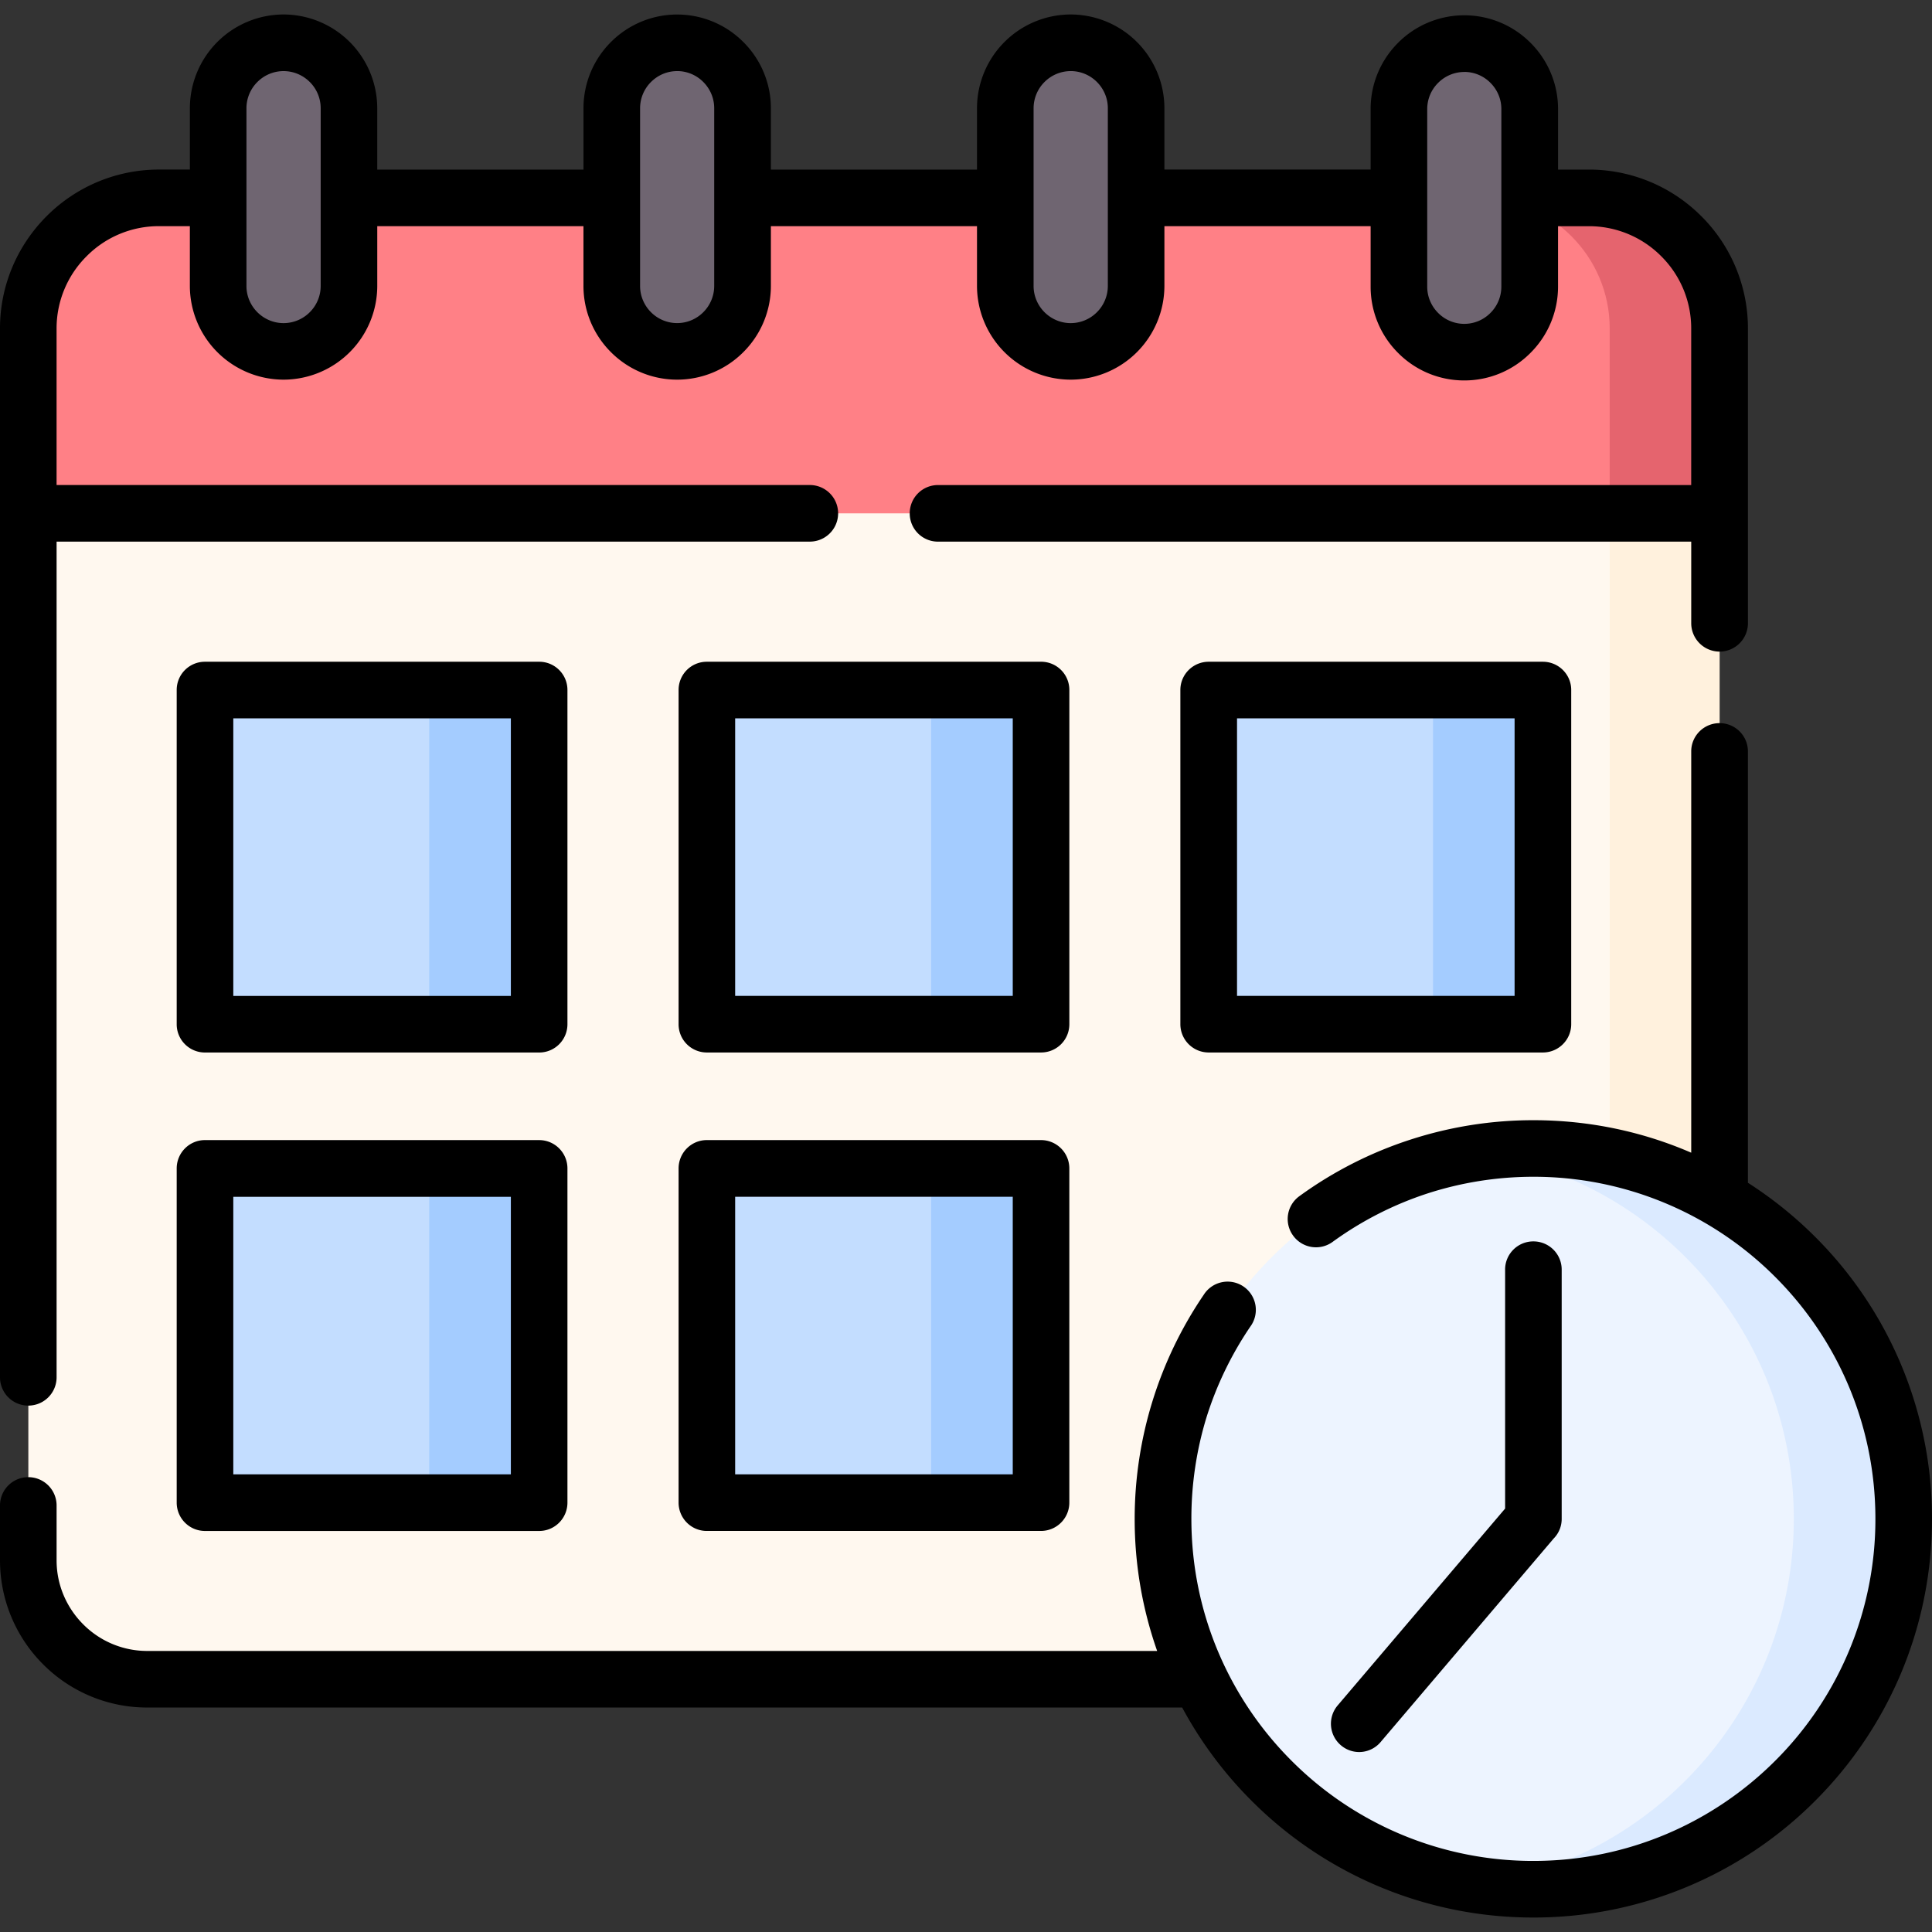
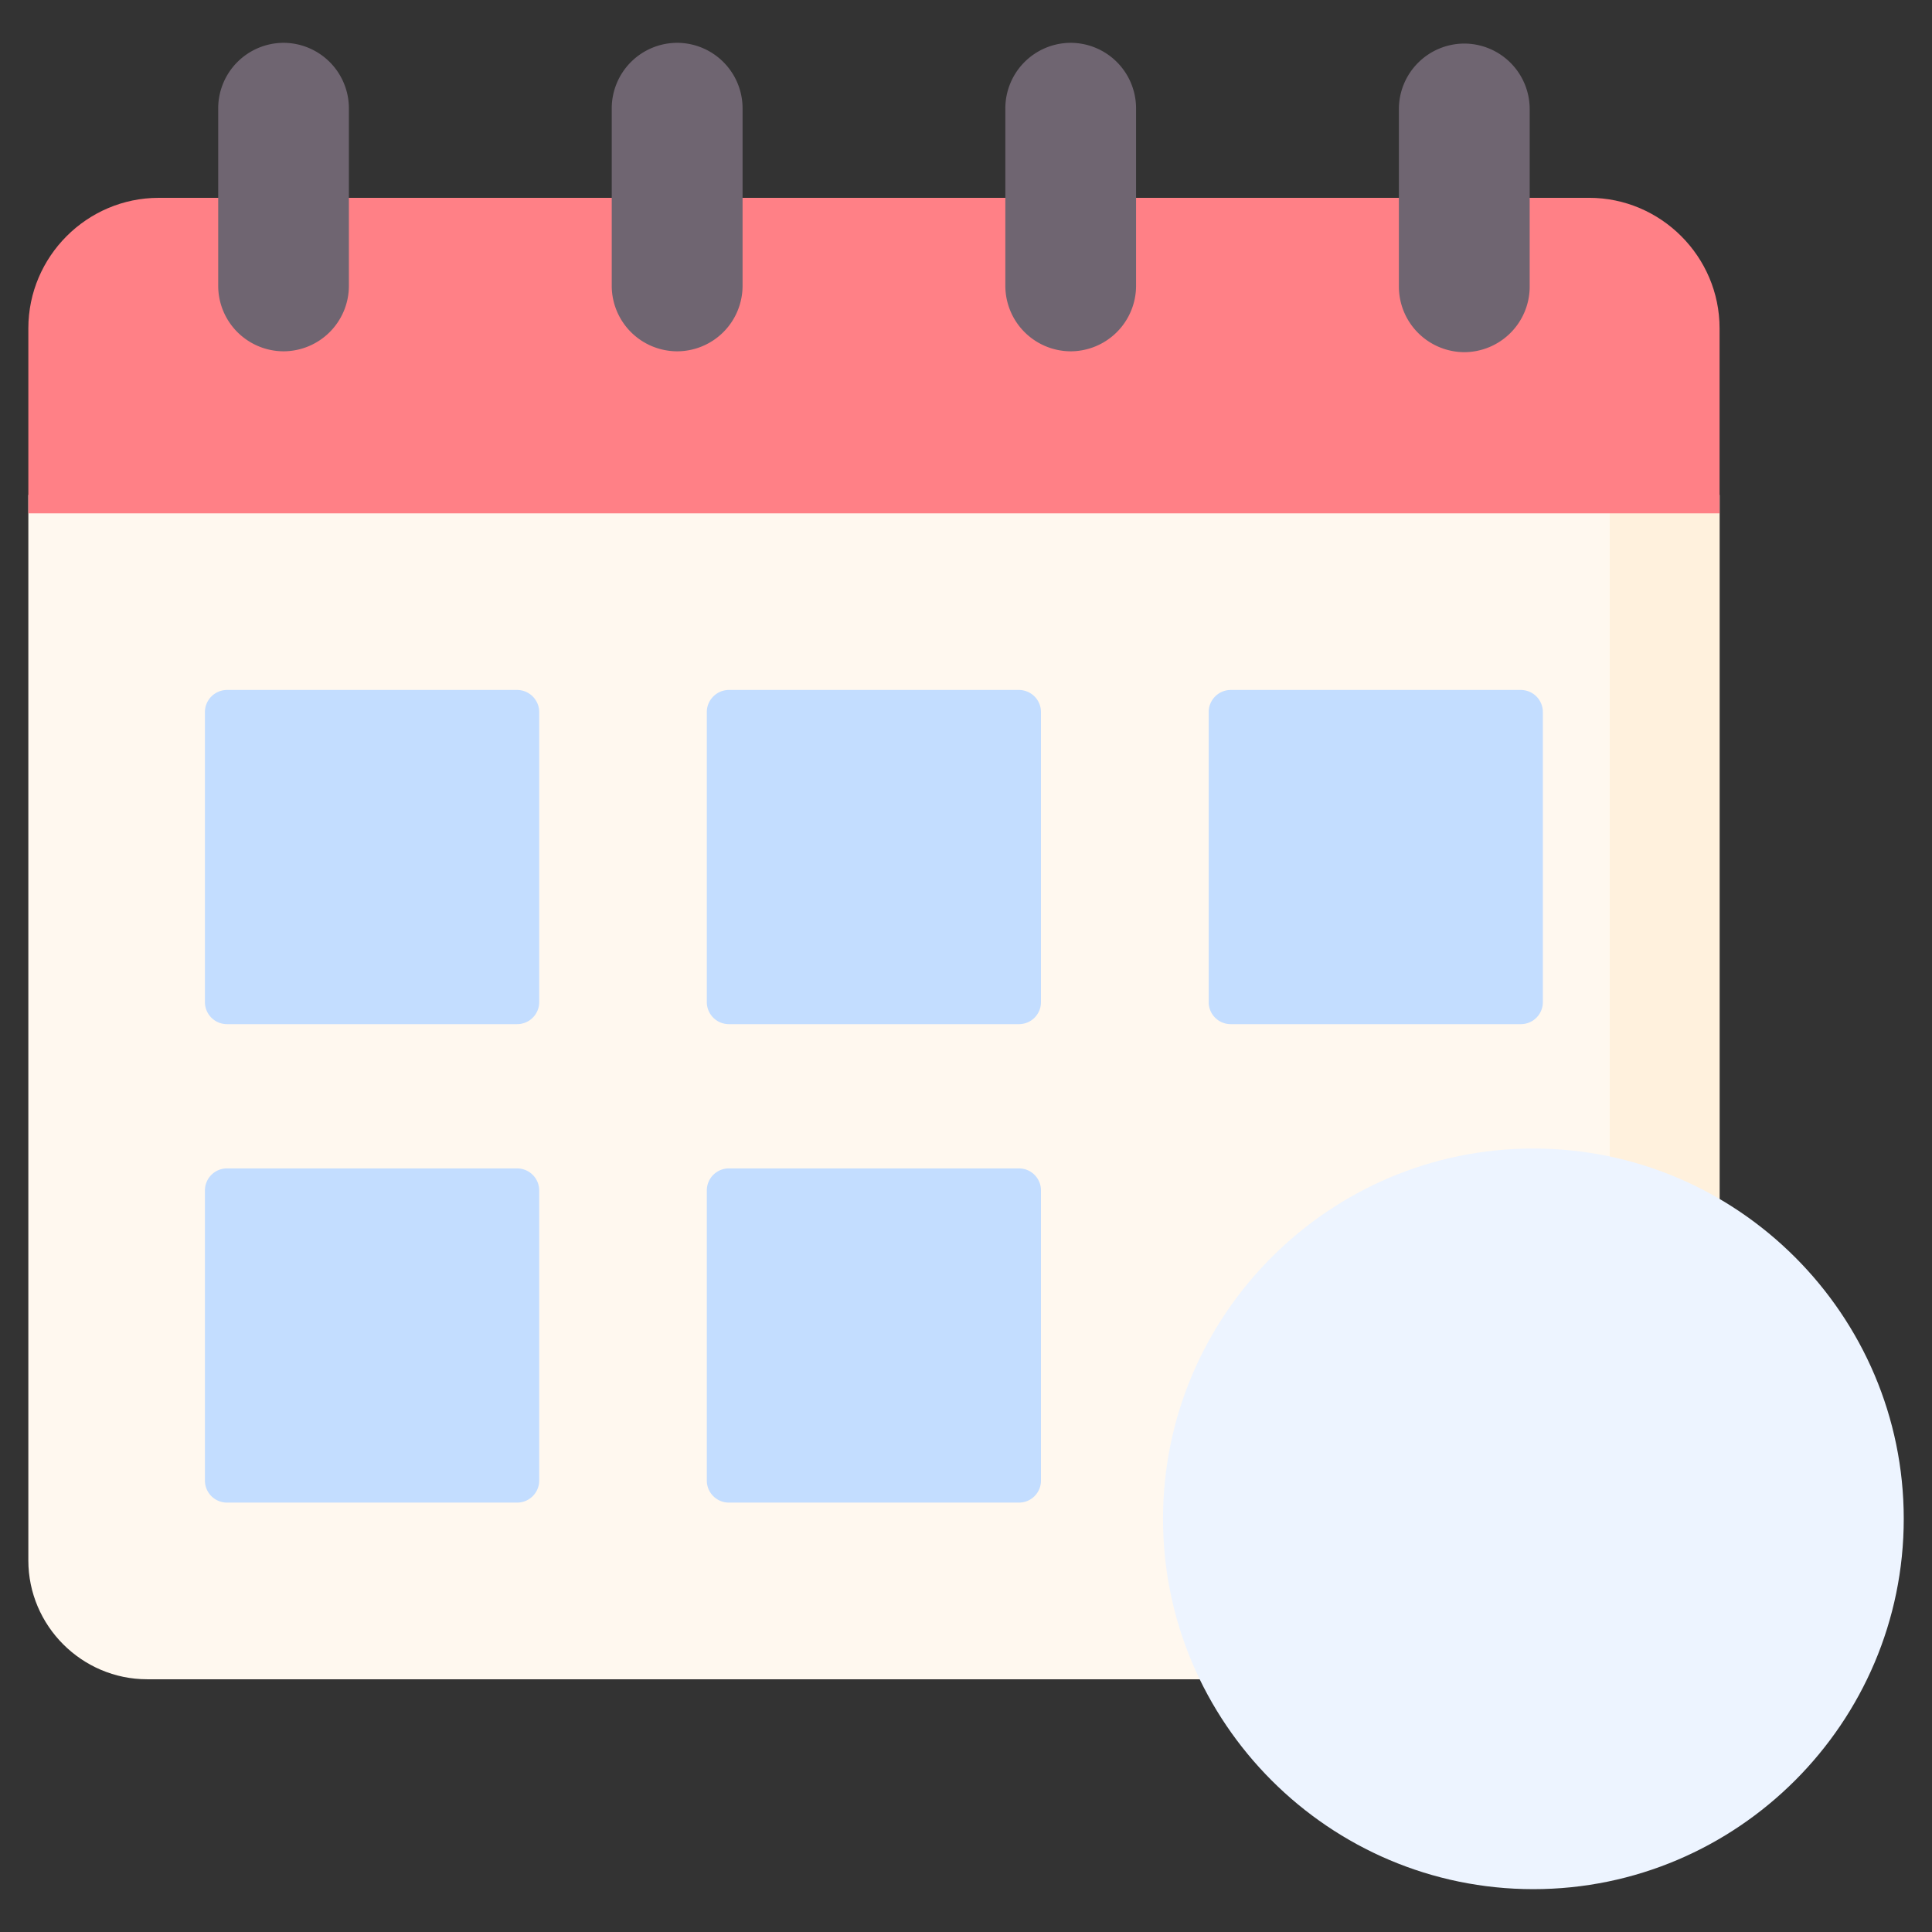
<svg xmlns="http://www.w3.org/2000/svg" width="85" height="85" fill="none">
  <rect width="100%" height="100%" fill="#333333" stroke="none" />
  <g clip-path="url(#clip0)">
    <path fill-rule="evenodd" clip-rule="evenodd" d="M75.654 21.776v46.877c0 2.875-2.353 5.228-5.229 5.228H6.475c-2.875 0-5.228-2.353-5.228-5.228V21.776h74.407z" fill="#FFF8EF" />
    <path fill-rule="evenodd" clip-rule="evenodd" d="M75.654 21.776v46.877c0 2.875-2.353 5.228-5.228 5.228h-4.833c2.875 0 5.228-2.353 5.228-5.228V21.776h4.833z" fill="#FFF1DD" />
    <path fill-rule="evenodd" clip-rule="evenodd" d="M6.984 8.703h62.928c3.158 0 5.742 2.584 5.742 5.741v8.142H1.247v-8.142c0-3.157 2.579-5.74 5.737-5.74z" fill="#FF8086" />
-     <path fill-rule="evenodd" clip-rule="evenodd" d="M65.08 8.703h4.832c3.158 0 5.741 2.584 5.741 5.741v8.142H70.82v-8.142c0-3.157-2.583-5.74-5.74-5.74z" fill="#E5646E" />
    <path fill-rule="evenodd" clip-rule="evenodd" d="M12.475 1.884A2.884 2.884 0 0115.35 4.76v7.821a2.884 2.884 0 01-2.875 2.875A2.884 2.884 0 019.6 12.581V4.76a2.884 2.884 0 012.875-2.876zm17.318 0A2.884 2.884 0 0132.67 4.76v7.821a2.884 2.884 0 01-2.876 2.875 2.885 2.885 0 01-2.88-2.875V4.76a2.885 2.885 0 012.88-2.876zm17.313 0a2.884 2.884 0 012.876 2.876v7.821a2.884 2.884 0 01-2.876 2.875 2.884 2.884 0 01-2.875-2.875V4.76a2.884 2.884 0 012.875-2.876zm17.319.033A2.884 2.884 0 0167.3 4.793v7.821a2.888 2.888 0 01-2.875 2.88 2.89 2.89 0 01-2.88-2.88V4.793a2.885 2.885 0 012.88-2.876z" fill="#6F6571" />
    <path fill-rule="evenodd" clip-rule="evenodd" d="M9.986 51.406h12.767a.97.97 0 01.97.965v12.772a.97.97 0 01-.97.965H9.986a.97.97 0 01-.97-.965V52.37a.97.97 0 01.97-.965zm0-21.05h12.767c.532 0 .97.438.97.97v12.767a.97.97 0 01-.97.965H9.986a.97.97 0 01-.97-.965V31.325c0-.531.438-.969.97-.969zm22.08 0h12.768a.97.97 0 01.964.97v12.767a.966.966 0 01-.964.965H32.066a.97.97 0 01-.969-.965V31.325c0-.531.438-.969.97-.969zm22.076 0h12.773a.97.97 0 01.964.97v12.767a.966.966 0 01-.964.965H54.142a.966.966 0 01-.964-.965V31.325a.97.97 0 01.965-.969zm-22.076 21.05h12.768c.532 0 .964.433.964.965v12.772a.966.966 0 01-.964.965H32.066a.97.97 0 01-.969-.965V52.37a.97.97 0 01.97-.965z" fill="#C3DDFF" />
-     <path fill-rule="evenodd" clip-rule="evenodd" d="M17.92 51.406h4.834a.97.97 0 01.97.965v12.772a.97.97 0 01-.97.965H17.92a.966.966 0 00.965-.965V52.37a.966.966 0 00-.965-.965zm0-21.05h4.834c.532 0 .97.438.97.97v12.767a.97.97 0 01-.97.965H17.92a.966.966 0 00.965-.965V31.325a.97.97 0 00-.965-.969zm22.081 0h4.833a.97.97 0 01.965.97v12.767a.966.966 0 01-.965.965h-4.833a.966.966 0 00.965-.965V31.325a.97.97 0 00-.965-.969zm22.076 0h4.838a.97.97 0 01.965.97v12.767a.966.966 0 01-.965.965h-4.838a.97.97 0 00.97-.965V31.325a.974.974 0 00-.97-.969zm-22.075 21.05h4.832c.532 0 .965.433.965.965v12.772a.966.966 0 01-.965.965h-4.833a.966.966 0 00.965-.965V52.37a.966.966 0 00-.965-.965z" fill="#A4CCFF" />
    <path fill-rule="evenodd" clip-rule="evenodd" d="M67.46 83.115c8.975 0 16.297-7.318 16.297-16.293 0-8.974-7.323-16.292-16.297-16.292s-16.292 7.318-16.292 16.292c0 8.975 7.318 16.293 16.292 16.293z" fill="#EDF4FF" />
-     <path fill-rule="evenodd" clip-rule="evenodd" d="M67.461 50.53c9.003 0 16.297 7.295 16.297 16.292 0 8.998-7.295 16.293-16.297 16.293-.819 0-1.628-.061-2.414-.18 7.85-1.166 13.873-7.934 13.873-16.113 0-8.179-6.024-14.946-13.873-16.113a16.338 16.338 0 012.414-.179z" fill="#DBEAFF" />
-     <path d="M16.598 7.461h9.073v-2.7a4.11 4.11 0 011.21-2.914 4.11 4.11 0 015.821 0 4.113 4.113 0 011.214 2.913v2.701h9.068v-2.7A4.129 4.129 0 0147.107.637a4.13 4.13 0 014.122 4.122v2.701h9.073V4.793c0-1.134.462-2.165 1.21-2.913a4.112 4.112 0 015.821 0 4.113 4.113 0 011.215 2.913v2.668h1.364A6.98 6.98 0 0174.85 9.51a6.965 6.965 0 012.052 4.936v12.974a1.25 1.25 0 01-1.248 1.248 1.25 1.25 0 01-1.247-1.248v-3.59H41.271a1.242 1.242 0 01-1.247-1.242c0-.692.556-1.248 1.247-1.248h33.135v-6.894a4.47 4.47 0 00-1.318-3.172 4.475 4.475 0 00-3.176-1.322h-1.365v2.664a4.112 4.112 0 01-1.214 2.912 4.09 4.09 0 01-2.908 1.21 4.093 4.093 0 01-2.914-1.21 4.109 4.109 0 01-1.209-2.912V9.95h-9.073v2.63a4.129 4.129 0 01-4.123 4.123 4.129 4.129 0 01-4.122-4.123v-2.63h-9.068v2.63a4.113 4.113 0 01-1.214 2.914 4.109 4.109 0 01-5.822 0 4.109 4.109 0 01-1.21-2.913V9.95h-9.072v2.63a4.13 4.13 0 01-4.122 4.123 4.13 4.13 0 01-4.123-4.123v-2.63h-1.37a4.463 4.463 0 00-3.171 1.322 4.475 4.475 0 00-1.323 3.172v6.895h33.14a1.245 1.245 0 110 2.49H2.49v36.767a1.245 1.245 0 01-2.49 0V14.445c.001-1.925.787-3.67 2.053-4.936A6.977 6.977 0 016.984 7.46h1.37v-2.7A4.128 4.128 0 0112.476.637a4.13 4.13 0 014.121 4.122v2.701zm49.62 48.397c0-.687.556-1.242 1.243-1.242.691 0 1.247.555 1.247 1.242v10.965c0 .339-.132.64-.353.866l-7.61 8.95a1.235 1.235 0 01-1.75.147 1.244 1.244 0 01-.146-1.751l7.37-8.664V55.858zm-7.59-1.219a1.242 1.242 0 01-1.737-.278 1.239 1.239 0 01.278-1.736 17.434 17.434 0 014.88-2.485 17.485 17.485 0 015.412-.856c2.47 0 4.819.508 6.946 1.43V33.057c0-.687.56-1.242 1.247-1.242s1.247.555 1.247 1.242v18.98a17.67 17.67 0 012.965 2.386A17.485 17.485 0 0185 66.823c0 4.843-1.962 9.229-5.134 12.4a17.479 17.479 0 01-12.405 5.14 17.477 17.477 0 01-12.4-5.14 17.545 17.545 0 01-3.05-4.099H6.475a6.452 6.452 0 01-4.574-1.896A6.465 6.465 0 010 68.654v-2.42a1.245 1.245 0 012.49 0v2.42c0 1.091.451 2.09 1.171 2.81a3.967 3.967 0 002.814 1.171H50.91a17.463 17.463 0 01-.989-5.812 17.523 17.523 0 013.036-9.854 1.242 1.242 0 112.051 1.398 15.176 15.176 0 00-1.939 4.028 15.204 15.204 0 00-.653 4.428c0 4.156 1.684 7.92 4.404 10.64a14.998 14.998 0 0010.64 4.41c4.156 0 7.92-1.685 10.645-4.41a15.004 15.004 0 004.405-10.64c0-4.155-1.684-7.92-4.405-10.64a15.009 15.009 0 00-10.644-4.41c-1.624 0-3.186.26-4.645.73a15.043 15.043 0 00-4.188 2.136zm-5.45-25.525h14.701c.688 0 1.248.555 1.248 1.242v14.702c0 .691-.56 1.247-1.248 1.247H53.178a1.246 1.246 0 01-1.247-1.247V30.356c0-.687.56-1.242 1.247-1.242zm13.46 2.49H54.424v12.211h12.212V31.603zm-35.54 18.555h14.7c.693 0 1.248.56 1.248 1.247v14.702c0 .687-.555 1.247-1.247 1.247H31.097c-.687 0-1.242-.56-1.242-1.247V51.406c0-.687.555-1.247 1.242-1.247zm13.459 2.494H32.344v12.212h12.213V52.653zm-13.46-23.54H45.8c.692 0 1.247.556 1.247 1.243v14.702c0 .691-.555 1.247-1.247 1.247H31.097a1.242 1.242 0 01-1.242-1.247V30.356c0-.687.555-1.242 1.242-1.242zm13.46 2.49H32.344v12.212h12.213V31.603zM9.017 50.16h14.706c.687 0 1.242.56 1.242 1.247v14.702c0 .687-.555 1.247-1.242 1.247H9.017c-.688 0-1.243-.56-1.243-1.247V51.406c0-.687.556-1.247 1.243-1.247zm13.459 2.494H10.264v12.212h12.212V52.653zm-13.46-23.54h14.707c.687 0 1.242.556 1.242 1.243v14.702c0 .691-.555 1.247-1.242 1.247H9.017a1.242 1.242 0 01-1.243-1.247V30.356c0-.687.556-1.242 1.243-1.242zm13.46 2.49H10.264v12.212h12.212V31.603zm41.95-28.438a1.63 1.63 0 00-1.154.48 1.62 1.62 0 00-.48 1.148v7.822c0 .447.184.856.48 1.152a1.618 1.618 0 002.301 0 1.63 1.63 0 00.48-1.152V4.794c0-.448-.183-.853-.48-1.15a1.619 1.619 0 00-1.148-.48zm-50.797.442a1.63 1.63 0 00-1.153-.48 1.63 1.63 0 00-1.153.48 1.63 1.63 0 00-.48 1.153v7.822c0 .447.183.856.48 1.153.296.296.706.48 1.153.48a1.63 1.63 0 001.153-.48 1.63 1.63 0 00.48-1.153V4.76a1.63 1.63 0 00-.48-1.153zm16.165-.48c-.452 0-.857.184-1.153.48a1.63 1.63 0 00-.48 1.153v7.822c0 .447.183.856.48 1.153a1.622 1.622 0 002.301 0 1.63 1.63 0 00.48-1.153V4.76c0-.447-.183-.856-.48-1.153a1.619 1.619 0 00-1.148-.48zm17.313 0a1.63 1.63 0 00-1.153.48 1.63 1.63 0 00-.48 1.153v7.822c0 .447.184.856.48 1.153.297.296.706.48 1.153.48a1.63 1.63 0 001.153-.48 1.63 1.63 0 00.48-1.153V4.76c0-.447-.183-.856-.48-1.153a1.63 1.63 0 00-1.153-.48z" fill="#000" />
  </g>
  <defs>
    <clipPath id="clip0">
      <path fill="#fff" d="M0 0h85v85H0z" />
    </clipPath>
  </defs>
</svg>